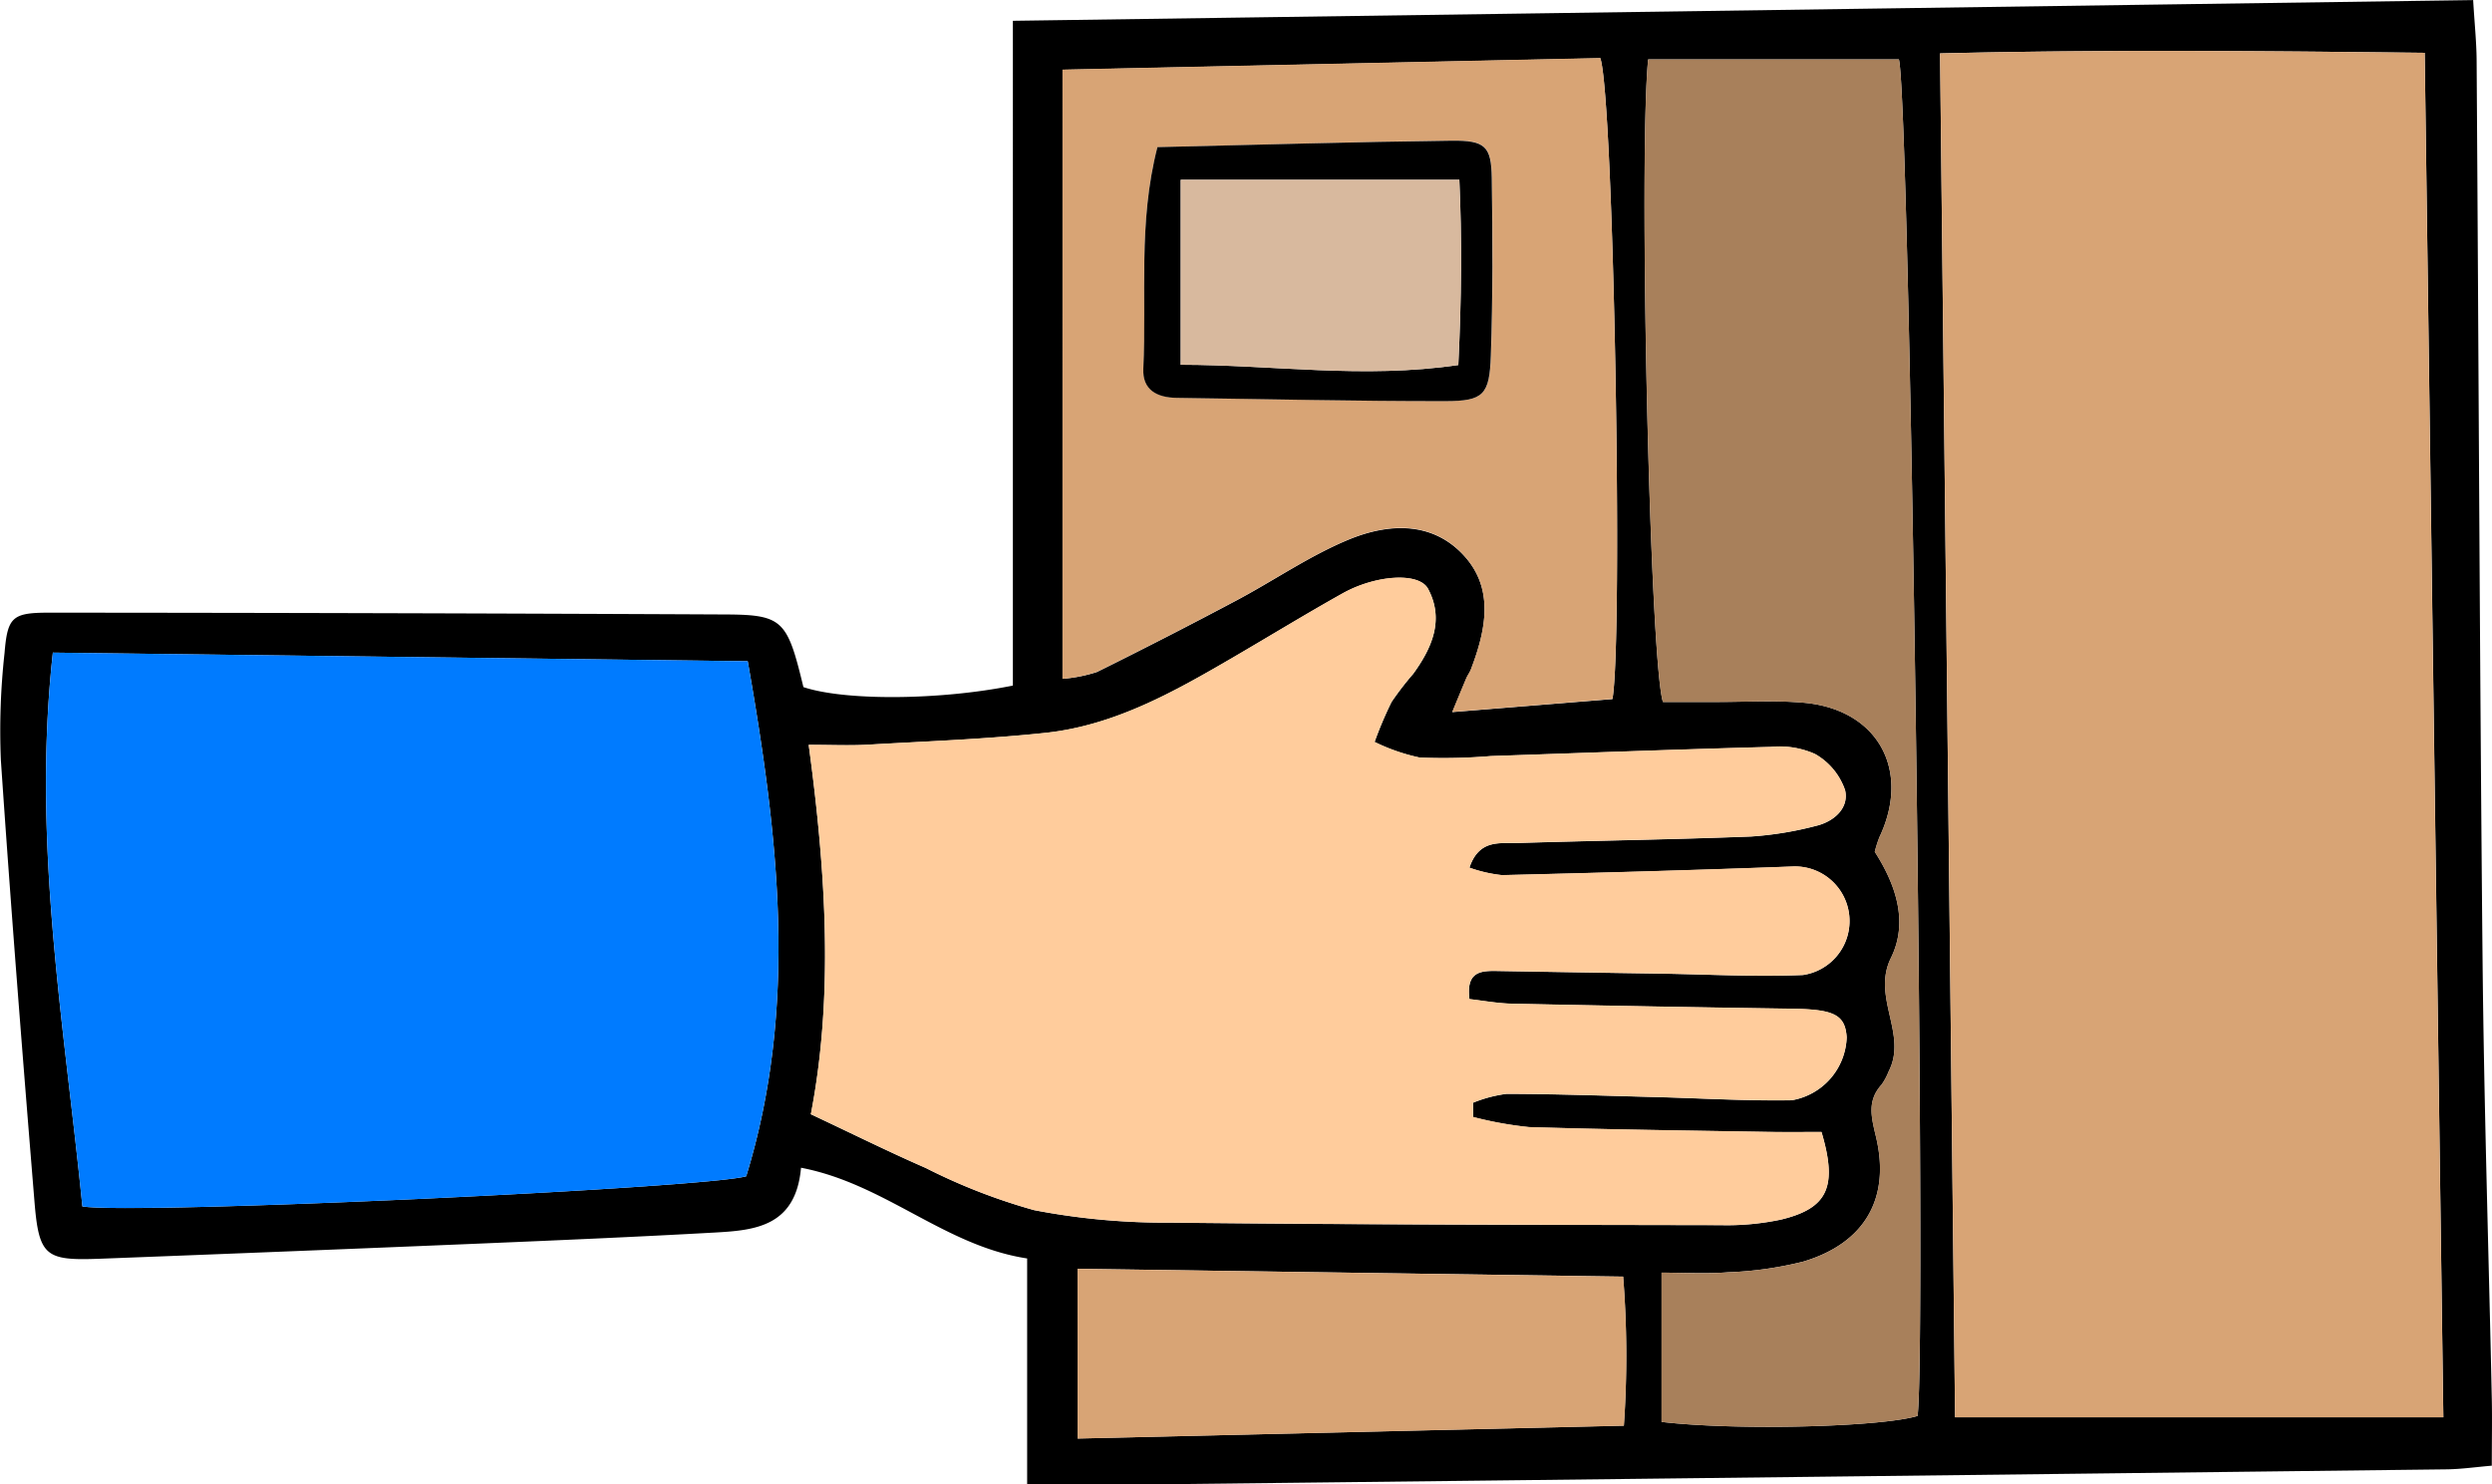
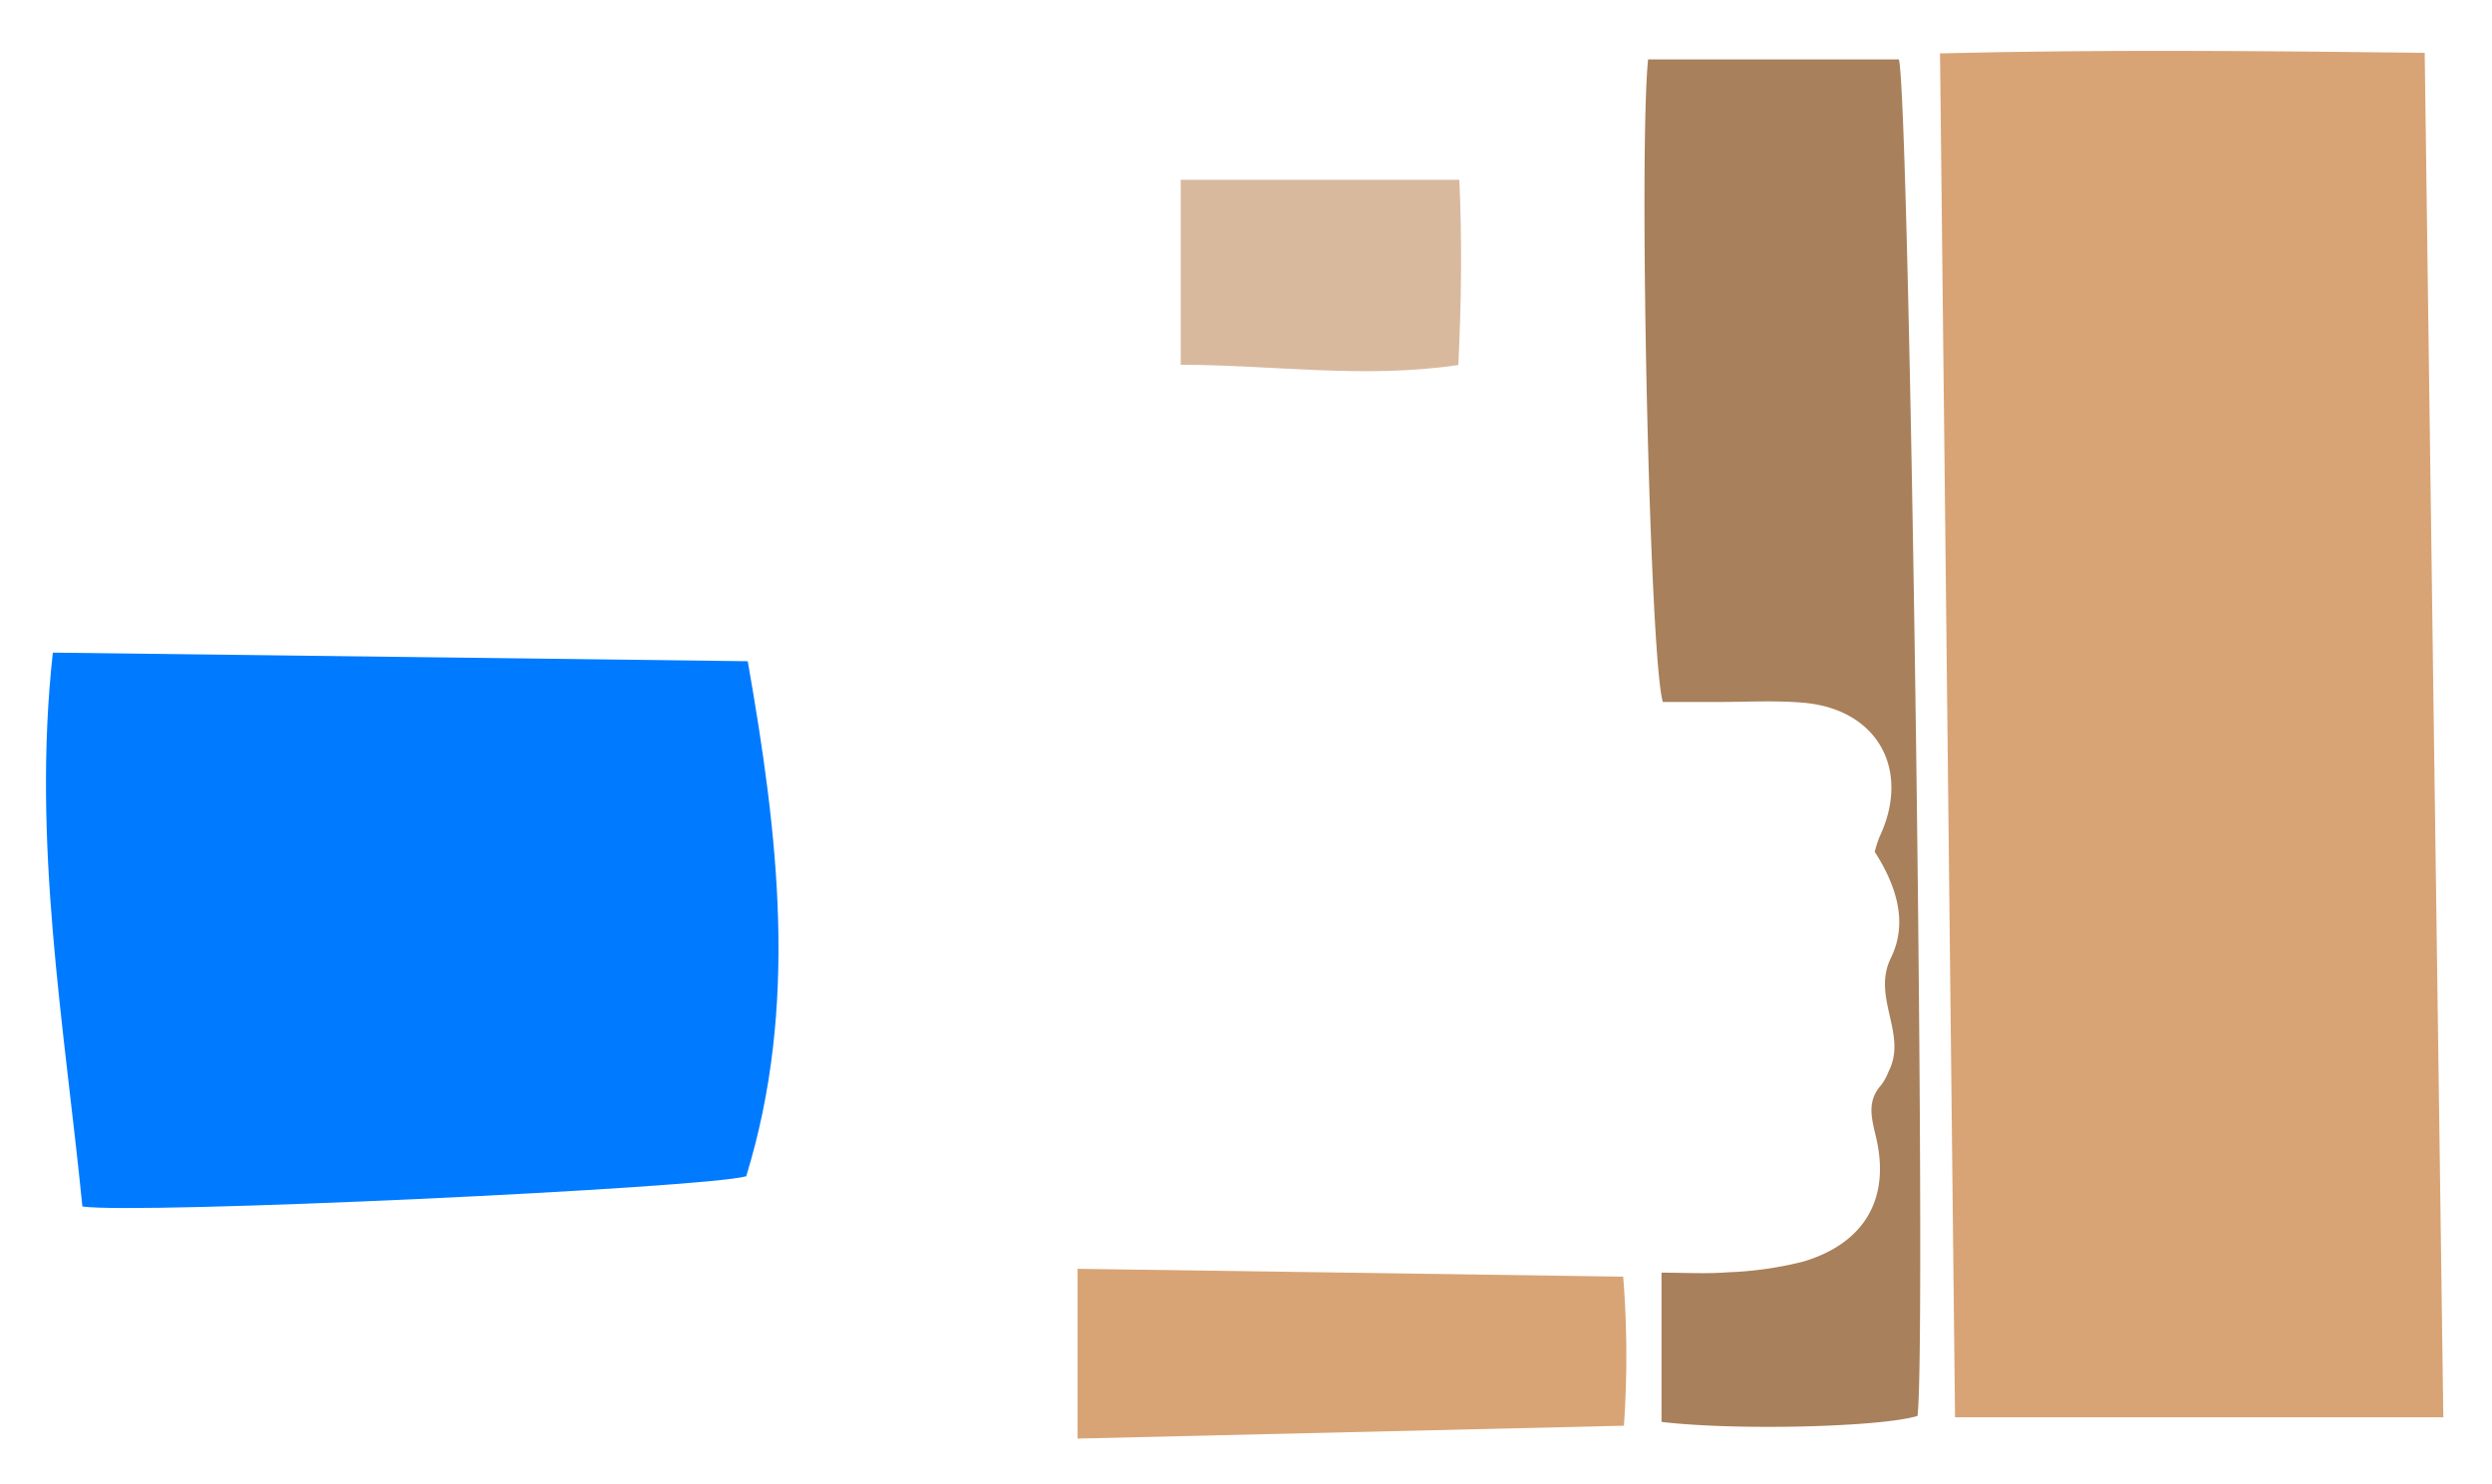
<svg xmlns="http://www.w3.org/2000/svg" width="121.35" height="72.298" viewBox="0 0 121.35 72.298">
  <g id="Raggruppa_82" data-name="Raggruppa 82" transform="translate(-351.818 -50.996)">
-     <path id="Tracciato_102" data-name="Tracciato 102" d="M401.141,52.009,472.25,51c.07,1.173.162,2.041.169,2.91.1,14.552.148,29.1.288,43.657.069,7.192.3,14.384.452,21.576.02.988,0,1.979,0,3.237-.789.067-1.488.169-2.192.178q-31.374.375-62.75.729c-2.046.023-4.09,0-6.381,0v-11c-4.028-.615-6.915-3.634-11.011-4.418-.253,2.846-2.215,3.044-4.162,3.154-3.879.217-7.763.384-11.645.546q-9.17.382-18.339.732c-2.654.1-2.966-.113-3.185-2.82-.585-7.16-1.149-14.321-1.635-21.488a34.555,34.555,0,0,1,.181-5.2c.144-1.743.376-1.959,2.165-1.958q16.5.009,32.99.088c2.752.015,2.966.3,3.746,3.537,1.987.666,6.579.654,10.2-.074Zm68.75,1.559c-7.882-.091-15.668-.163-23.6.028.246,22.341.487,44.352.731,66.427H470.8C470.495,97.895,470.2,75.951,469.891,53.568Zm-29.374,52.559c-.811,0-1.7.012-2.6,0-3.884-.066-7.768-.114-11.649-.235a18.143,18.143,0,0,1-2.709-.491c0-.231-.008-.463-.011-.695a6.555,6.555,0,0,1,1.643-.434c2.4.006,4.791.093,7.187.155,2.23.057,4.462.195,6.691.158a3.22,3.22,0,0,0,2.676-3.066c-.074-1.1-.611-1.362-2.658-1.392q-6.819-.1-13.631-.245c-.712-.015-1.42-.149-2.082-.224-.173-1.365.578-1.383,1.374-1.369q3.966.069,7.932.128c2.313.035,4.63.165,6.938.067a2.658,2.658,0,0,0-.536-5.283c-4.7.177-9.411.308-14.116.42a6.815,6.815,0,0,1-1.592-.365c.47-1.394,1.479-1.175,2.325-1.2,3.8-.117,7.6-.17,11.394-.317a16.846,16.846,0,0,0,3.154-.517c.876-.206,1.622-.865,1.42-1.739a3.224,3.224,0,0,0-1.468-1.765,4.265,4.265,0,0,0-2.158-.342c-4.541.121-9.081.292-13.622.446a27.87,27.87,0,0,1-3.464.073,9.374,9.374,0,0,1-2.2-.762,18.728,18.728,0,0,1,.826-1.947,15.025,15.025,0,0,1,1.057-1.373c.912-1.259,1.521-2.636.723-4.134-.436-.826-2.549-.682-4.159.217-1.8,1.008-3.565,2.089-5.35,3.129-2.864,1.67-5.766,3.309-9.13,3.667-2.872.307-5.767.41-8.653.576-.881.051-1.765.008-2.87.008.855,6.308,1.209,12.289.105,17.99,2.027.953,3.792,1.832,5.6,2.619a28.544,28.544,0,0,0,5.275,2.052,33.786,33.786,0,0,0,6.654.608c8.927.1,17.854.106,26.779.122a12.636,12.636,0,0,0,2.95-.274C440.824,109.839,441.31,108.8,440.517,106.127ZM354.391,82.781c-1.026,9.288.558,18.137,1.439,26.975,2.7.4,30.251-.891,32.325-1.47,2.552-8.3,1.567-16.581.075-25.086Zm89.9-28.892H432.077c-.468,4.707.08,29.315.721,31.294.832,0,1.729,0,2.628,0,1.407,0,2.819-.084,4.215.037,3.609.313,5.247,3.271,3.7,6.547a5.816,5.816,0,0,0-.228.714c1.034,1.612,1.647,3.424.786,5.172-.942,1.913.822,3.712-.106,5.517a2.931,2.931,0,0,1-.348.651c-.711.786-.5,1.577-.277,2.521.728,3.019-.549,5.207-3.545,6.1a17.677,17.677,0,0,1-3.663.518c-1.045.083-2.1.018-3.229.018v7.27c3.693.432,10.7.249,12.466-.292C445.654,116.245,444.812,55.77,444.286,53.889ZM403.558,84.057a7.248,7.248,0,0,0,1.673-.329q3.434-1.7,6.822-3.5c1.822-.97,3.543-2.166,5.44-2.95s4.013-.913,5.564.726,1.124,3.666.388,5.6c-.06.153-.164.287-.228.438-.2.479-.4.961-.679,1.637l7.8-.634c.523-2.919.062-29.266-.59-31.214l-26.189.564Zm.734,37,26.6-.627a48.9,48.9,0,0,0-.035-7.259l-26.569-.383Z" fill-rule="evenodd" />
    <path id="Tracciato_103" data-name="Tracciato 103" d="M469.891,53.568c.3,22.383.6,44.327.907,66.455H447.02c-.244-22.075-.485-44.086-.731-66.427C454.223,53.4,462.009,53.477,469.891,53.568Z" fill="#d8a475" fill-rule="evenodd" />
-     <path id="Tracciato_104" data-name="Tracciato 104" d="M440.517,106.127c.793,2.67.307,3.712-1.957,4.26a12.636,12.636,0,0,1-2.95.274c-8.925-.016-17.852-.027-26.779-.122a33.786,33.786,0,0,1-6.654-.608,28.544,28.544,0,0,1-5.275-2.052c-1.8-.787-3.569-1.666-5.6-2.619,1.1-5.7.75-11.682-.105-17.99,1.105,0,1.989.043,2.87-.008,2.886-.166,5.781-.269,8.653-.576,3.364-.358,6.266-2,9.13-3.667,1.785-1.04,3.546-2.121,5.35-3.129,1.61-.9,3.723-1.043,4.159-.217.8,1.5.189,2.875-.723,4.134a15.025,15.025,0,0,0-1.057,1.373,18.728,18.728,0,0,0-.826,1.947,9.374,9.374,0,0,0,2.2.762,27.87,27.87,0,0,0,3.464-.073c4.541-.154,9.081-.325,13.622-.446a4.265,4.265,0,0,1,2.158.342,3.224,3.224,0,0,1,1.468,1.765c.2.874-.544,1.533-1.42,1.739a16.846,16.846,0,0,1-3.154.517c-3.8.147-7.6.2-11.394.317-.846.027-1.855-.192-2.325,1.2a6.815,6.815,0,0,0,1.592.365c4.7-.112,9.413-.243,14.116-.42a2.658,2.658,0,0,1,.536,5.283c-2.308.1-4.625-.032-6.938-.067q-3.967-.062-7.932-.128c-.8-.014-1.547,0-1.374,1.369.662.075,1.37.209,2.082.224q6.814.146,13.631.245c2.047.03,2.584.295,2.658,1.392a3.22,3.22,0,0,1-2.676,3.066c-2.229.037-4.461-.1-6.691-.158-2.4-.062-4.791-.149-7.187-.155a6.555,6.555,0,0,0-1.643.434c0,.232.008.464.011.695a18.143,18.143,0,0,0,2.709.491c3.881.121,7.765.169,11.649.235C438.812,106.139,439.706,106.127,440.517,106.127Z" fill="#ffcc9c" fill-rule="evenodd" />
    <path id="Tracciato_105" data-name="Tracciato 105" d="M354.391,82.781l33.839.419c1.492,8.505,2.477,16.787-.075,25.086-2.074.579-29.621,1.871-32.325,1.47C354.949,100.918,353.365,92.069,354.391,82.781Z" fill="#007bff" fill-rule="evenodd" />
    <path id="Tracciato_106" data-name="Tracciato 106" d="M444.286,53.889c.526,1.881,1.368,62.356.907,66.068-1.766.541-8.773.724-12.466.292v-7.27c1.126,0,2.184.065,3.229-.018a17.677,17.677,0,0,0,3.663-.518c3-.893,4.273-3.081,3.545-6.1-.226-.944-.434-1.735.277-2.521a2.931,2.931,0,0,0,.348-.651c.928-1.805-.836-3.6.106-5.517.861-1.748.248-3.56-.786-5.172a5.816,5.816,0,0,1,.228-.714c1.551-3.276-.087-6.234-3.7-6.547-1.4-.121-2.808-.033-4.215-.037-.9,0-1.8,0-2.628,0-.641-1.979-1.189-26.587-.721-31.294Z" fill="#a8805b" fill-rule="evenodd" />
-     <path id="Tracciato_107" data-name="Tracciato 107" d="M403.558,84.057V54.385l26.189-.564c.652,1.948,1.113,28.295.59,31.214l-7.8.634c.279-.676.476-1.158.679-1.637.064-.151.168-.285.228-.438.736-1.929,1.164-3.951-.388-5.6s-3.674-1.51-5.564-.726-3.618,1.98-5.44,2.95q-3.387,1.8-6.822,3.5A7.248,7.248,0,0,1,403.558,84.057Zm4.621-25.9c-.951,3.708-.514,7.269-.679,10.786-.049,1.039.663,1.412,1.622,1.425,4.364.056,8.731.165,13.1.159,1.841,0,2.131-.3,2.2-2.208.1-2.883.088-5.771.046-8.655-.025-1.551-.314-1.84-1.97-1.82C417.8,57.906,413.1,58.048,408.179,58.162Z" fill="#d8a475" fill-rule="evenodd" />
    <path id="Tracciato_108" data-name="Tracciato 108" d="M404.292,121.06v-8.269l26.569.383a48.9,48.9,0,0,1,.035,7.259Z" fill="#d8a475" fill-rule="evenodd" />
-     <path id="Tracciato_109" data-name="Tracciato 109" d="M408.179,58.162c4.925-.114,9.62-.256,14.312-.313,1.656-.02,1.945.269,1.97,1.82.042,2.884.053,5.772-.046,8.655-.065,1.9-.355,2.205-2.2,2.208-4.366.006-8.733-.1-13.1-.159-.959-.013-1.671-.386-1.622-1.425C407.665,65.431,407.228,61.87,408.179,58.162Zm1.134,10.6c4.505,0,8.9.693,13.519.013.158-3.2.179-6.194.05-9.021H409.313Z" fill-rule="evenodd" />
    <path id="Tracciato_110" data-name="Tracciato 110" d="M409.313,68.761V59.753h13.569c.129,2.827.108,5.825-.05,9.021C418.217,69.454,413.818,68.766,409.313,68.761Z" fill="#d8b99e" fill-rule="evenodd" />
  </g>
</svg>